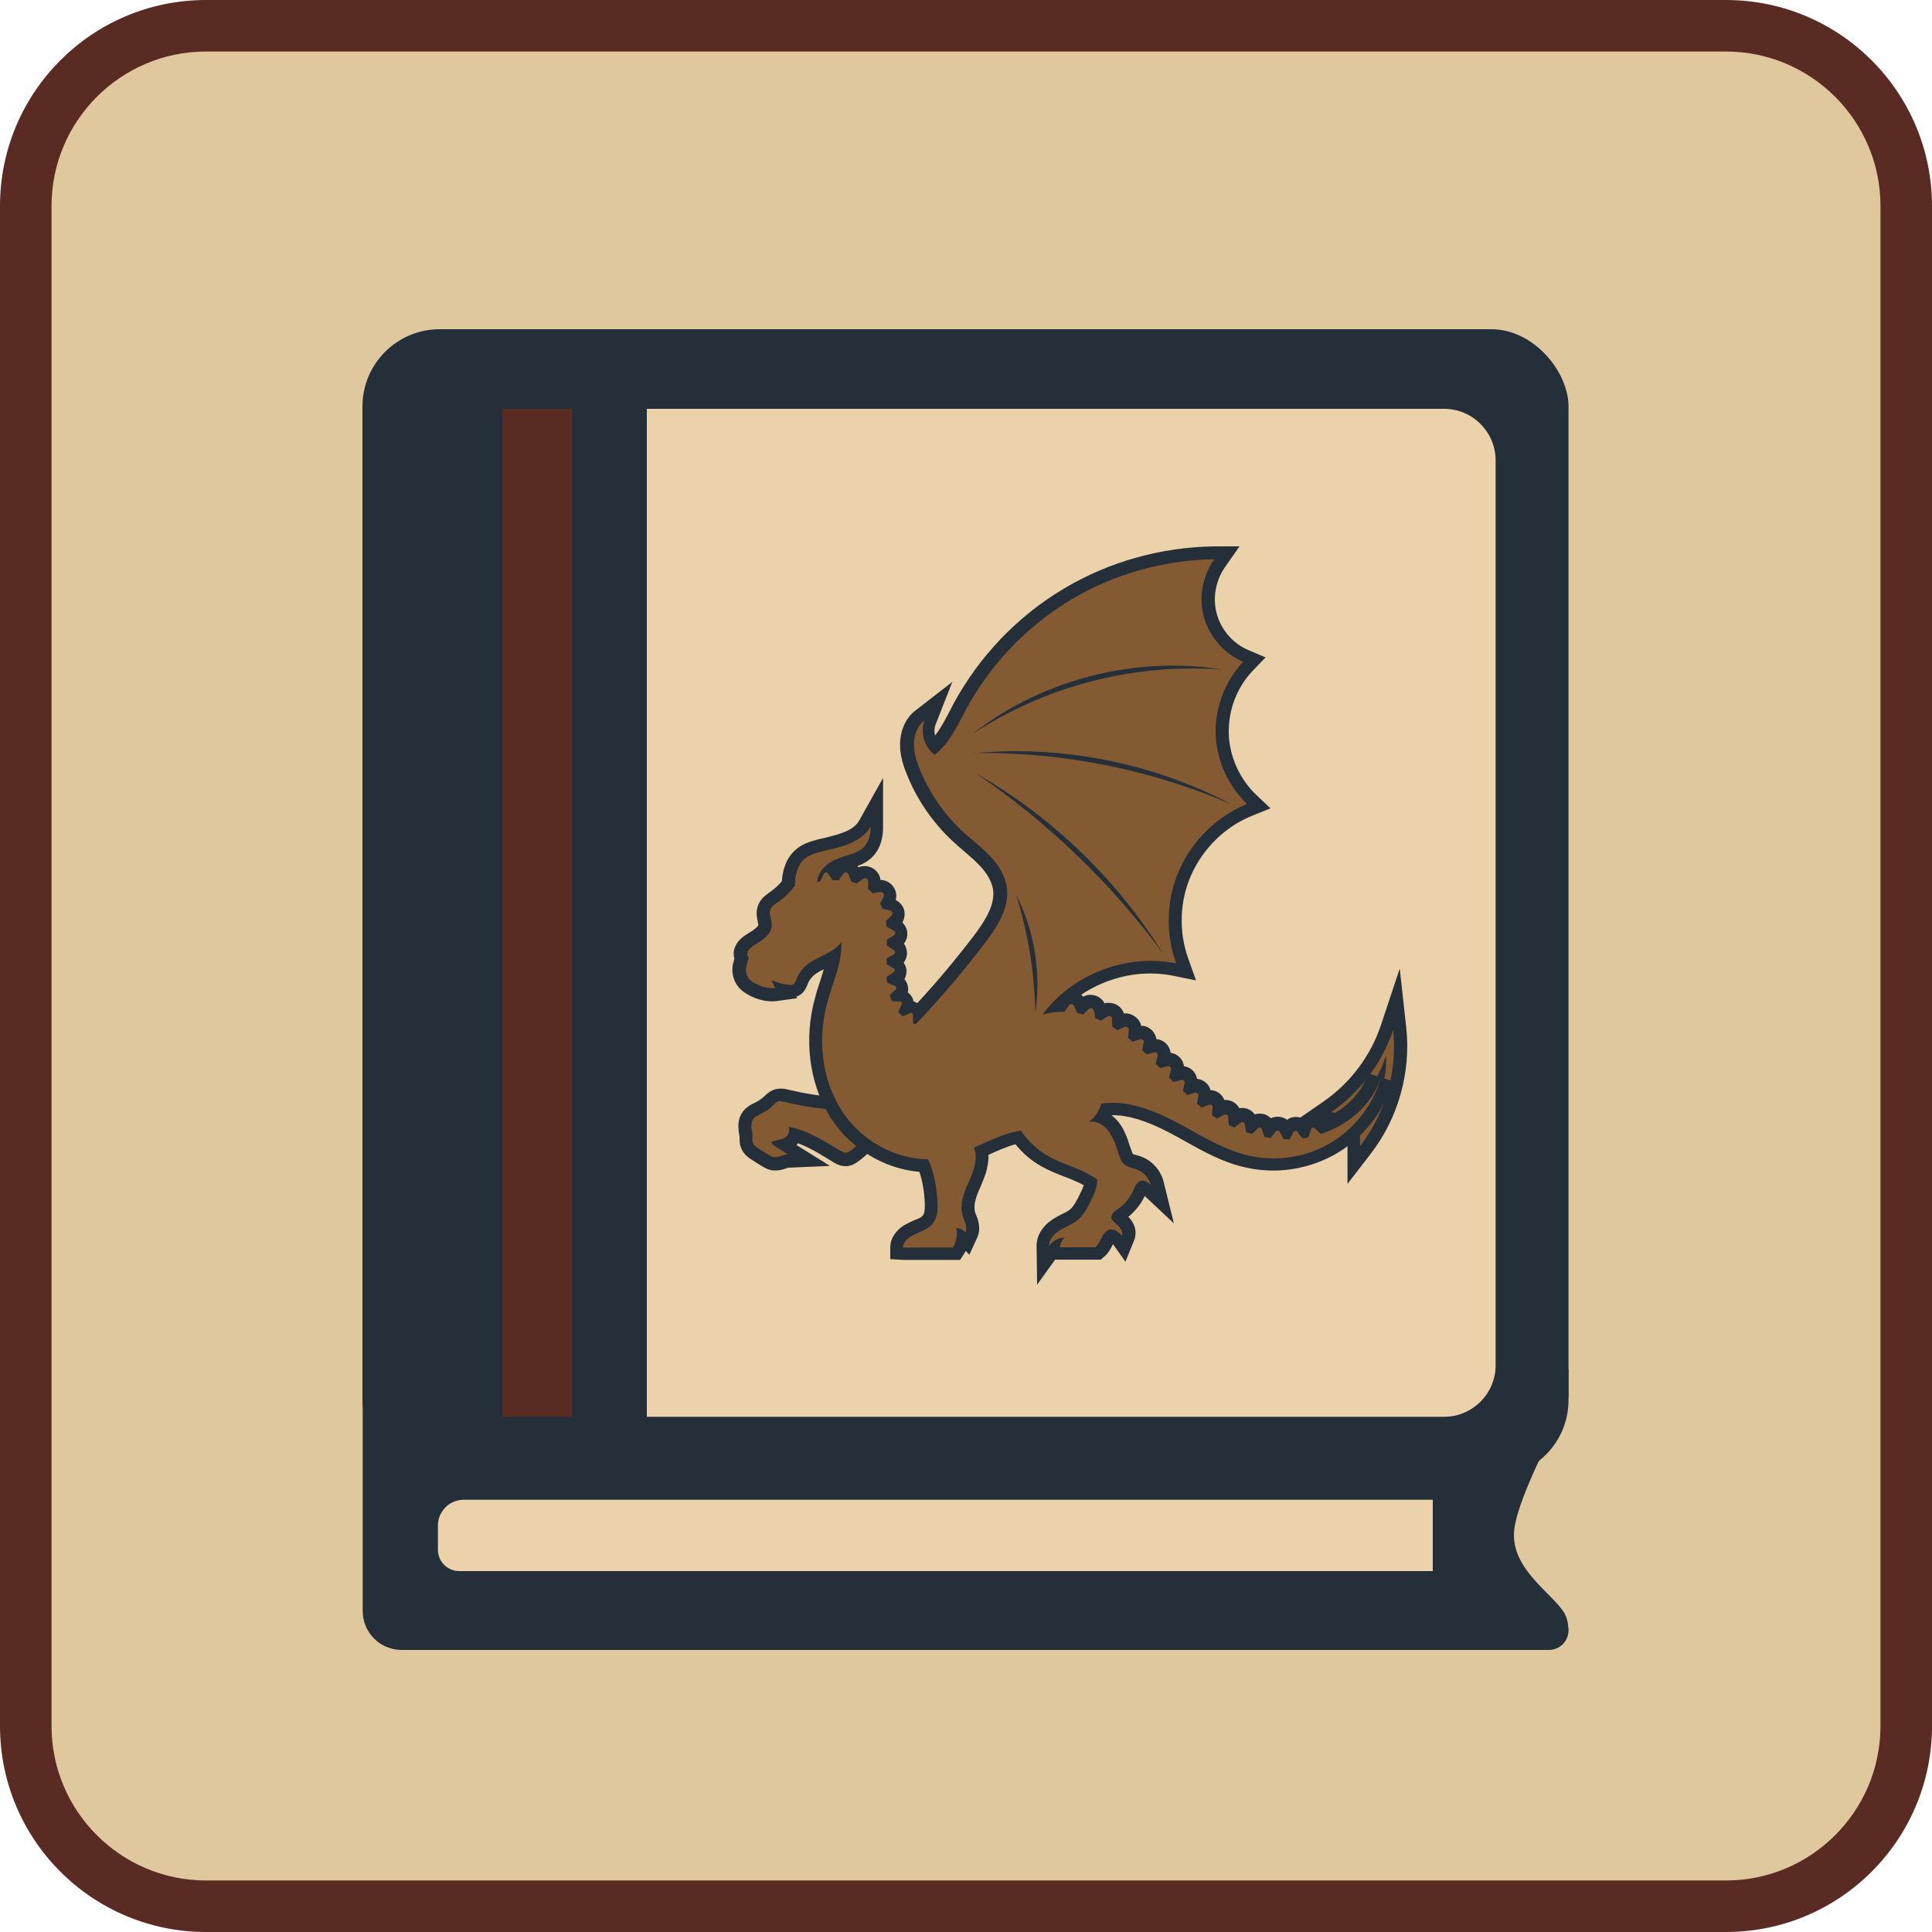
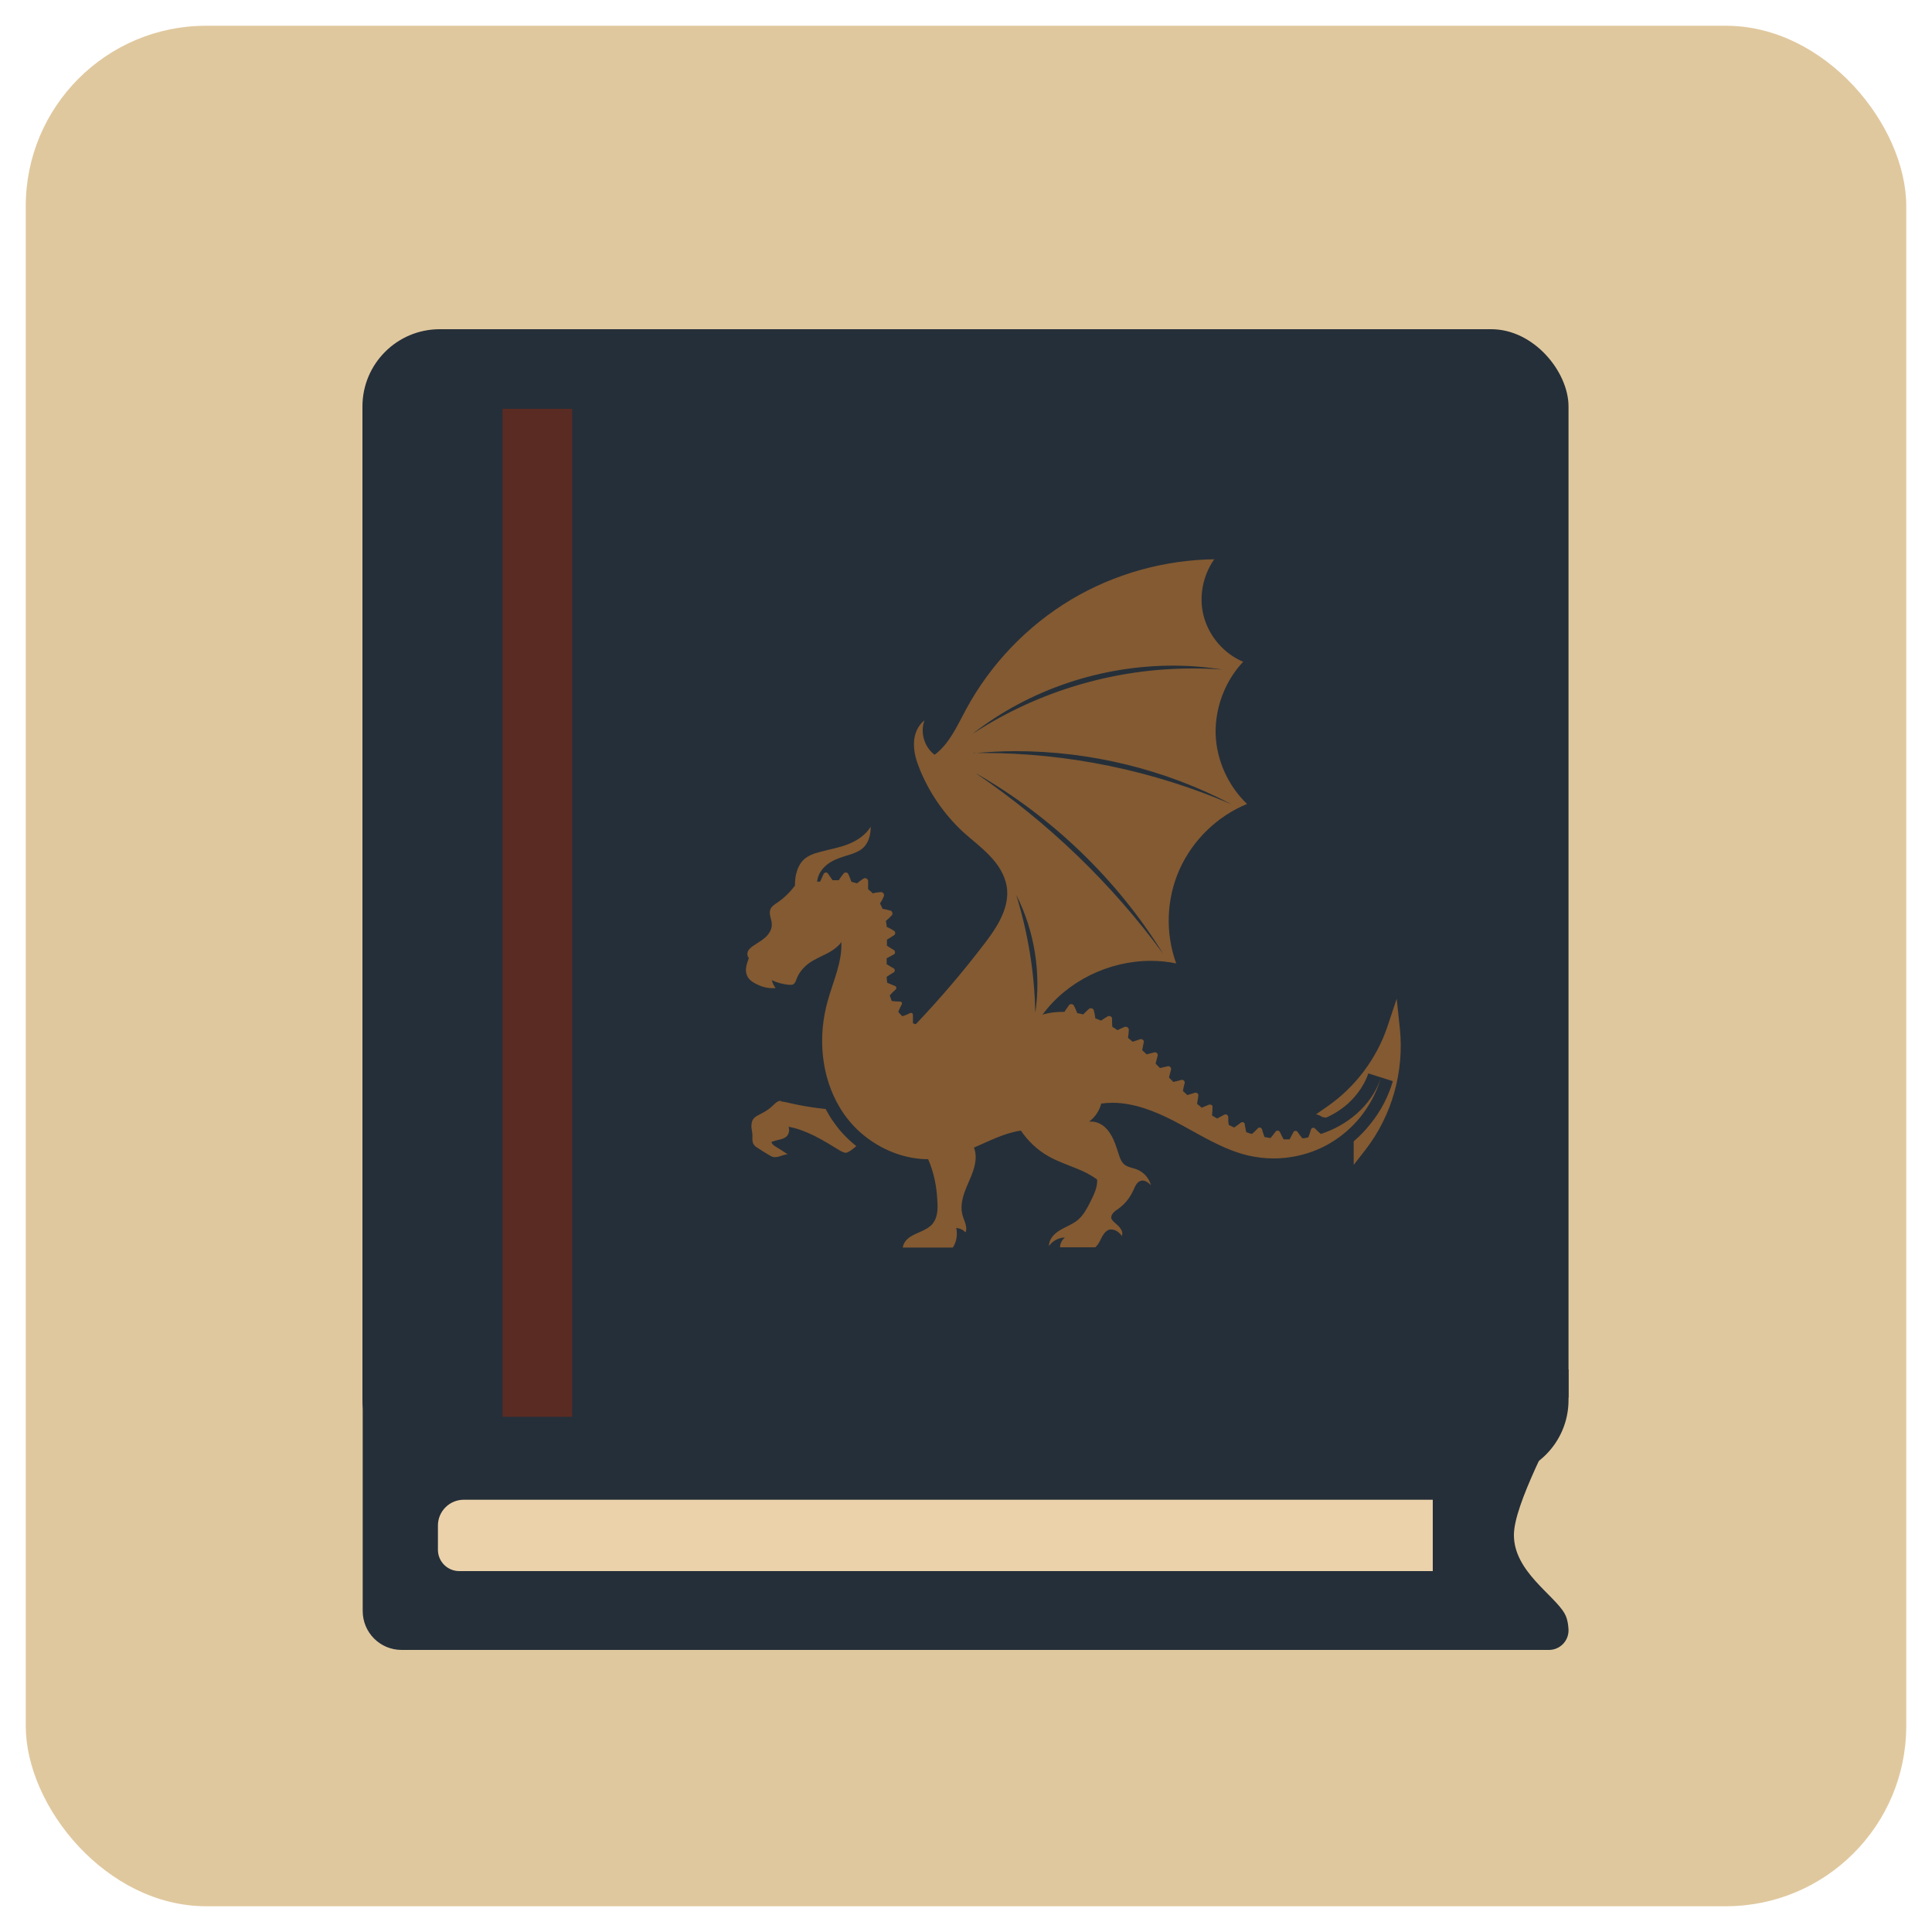
<svg xmlns="http://www.w3.org/2000/svg" id="Warstwa_1" data-name="Warstwa 1" viewBox="0 0 75 75">
  <defs>
    <style>
      .cls-1 {
        fill: #252f39;
      }

      .cls-2 {
        fill: #ebd2ab;
      }

      .cls-3 {
        fill: #e0c89e;
      }

      .cls-4 {
        fill: #5a2b23;
      }

      .cls-5 {
        fill: #835a32;
      }
    </style>
  </defs>
  <g>
    <rect class="cls-3" x="1" y="1" width="73" height="73" rx="7" ry="7" />
-     <path class="cls-4" d="M67,2c3.31,0,6,2.69,6,6v59c0,3.31-2.69,6-6,6H8c-3.31,0-6-2.69-6-6V8c0-3.31,2.69-6,6-6h59M67,0H8C3.58,0,0,3.58,0,8v59c0,4.42,3.58,8,8,8h59c4.42,0,8-3.58,8-8V8c0-4.42-3.58-8-8-8h0Z" />
  </g>
  <g>
    <rect class="cls-1" x="14.07" y="12.78" width="46.82" height="44.57" rx="3" ry="3" />
    <path class="cls-1" d="M14.07,53.16h46.82v1.07c-.63,1.5-2.12,4.17-2.12,5.36,0,1.41,1.55,2.31,1.97,3.05.15.26.15.65.15.65,0,.42-.34.76-.76.76H15.59c-.84,0-1.51-.68-1.51-1.51v-9.38Z" />
    <g>
-       <path class="cls-2" d="M56.06,55h-30.95V15.87h30.95c1.1,0,2,.9,2,2v35.13c0,1.1-.9,2-2,2Z" />
      <rect class="cls-4" x="19.51" y="15.87" width="2.7" height="39.13" />
      <path class="cls-2" d="M17.83,60.99h37.79s0-2.77,0-2.77H18c-.55,0-1,.45-1,1v.94c0,.46.37.83.83.83Z" />
    </g>
    <g>
      <g>
        <path class="cls-5" d="M30,45.18c-.12-.02-.21-.08-.28-.13l-.4-.25c-.08-.05-.2-.12-.28-.26-.07-.13-.07-.27-.07-.37,0-.11-.01-.16-.02-.21,0-.05-.02-.11-.02-.16-.02-.18.02-.34.09-.46.1-.16.27-.24.4-.3.18-.09.31-.18.43-.29.09-.08.17-.17.3-.21.06-.02.12-.03.18-.03.09,0,.18.02.25.04.61.14,1.24.24,1.87.29h.13s.07.12.07.12c.05.08.11.17.16.25.23.32.51.61.83.85l.21.16-.17.2c-.15.18-.33.34-.53.47-.07.05-.16.1-.27.11h0c-.18,0-.28-.06-.35-.11l-.17-.1c-.28-.17-.56-.34-.85-.49-.22-.11-.43-.19-.62-.25-.03.08-.08.16-.14.23-.08.08-.17.13-.26.16l.11.06.84.52-.81.03s-.1.02-.16.04c-.09.03-.2.07-.33.07h-.11Z" />
        <path class="cls-1" d="M30.32,42.76c.07,0,.13.02.2.03.63.15,1.26.25,1.9.29.05.09.11.18.17.26.25.35.55.65.89.91-.14.16-.3.31-.48.43-.05.03-.1.06-.15.07,0,0-.01,0-.02,0-.07,0-.13-.04-.2-.07-.34-.21-.68-.42-1.04-.6-.31-.15-.64-.28-.98-.34.05.12.02.28-.07.37-.09.09-.23.12-.36.15-.08.02-.16.04-.23.07,0,.03.01.05.03.07.03.05.08.08.13.11.16.1.32.2.47.3-.16,0-.32.11-.48.11-.02,0-.04,0-.06,0-.07-.01-.13-.05-.2-.09-.13-.08-.27-.16-.4-.25-.07-.04-.15-.09-.19-.17-.06-.1-.04-.22-.04-.33,0-.11-.03-.21-.04-.31,0-.1,0-.22.06-.31.07-.12.22-.17.34-.24.16-.08.31-.18.44-.31.06-.06.13-.13.21-.16.03-.01.07-.02.1-.02M30.32,42.26c-.09,0-.18.01-.26.04-.18.06-.3.17-.38.25-.11.1-.22.18-.34.24-.18.09-.4.19-.54.42-.11.17-.15.38-.13.61,0,.06.01.12.02.18,0,.04.01.08.02.12v.05c0,.12,0,.31.11.5.11.19.27.29.36.35l.22.14.18.11c.08.05.2.12.36.16.05,0,.1.01.16.01.17,0,.31-.05.41-.08.03-.01.06-.03.1-.03l1.61-.07-1.3-.81s.04-.05.06-.07c.12.05.25.1.39.17.28.14.55.3.84.48l.16.1c.09.05.25.14.45.14h.07c.18-.02.33-.12.39-.16.22-.15.41-.32.58-.52l.35-.41-.43-.32c-.31-.23-.57-.5-.78-.8-.05-.07-.1-.15-.15-.23l-.13-.22-.26-.02c-.62-.04-1.23-.14-1.82-.28-.08-.02-.19-.05-.31-.05h0Z" />
      </g>
      <g>
        <path class="cls-5" d="M52.55,44.48c0-.18,0-.36-.02-.54v-.09s.05-.08.05-.08c.31-.43.54-.84.7-1.24-.24.33-.52.64-.83.94l-.1.1-.13-.04c-.19-.05-.38-.09-.58-.12l-.64-.09.53-.37c1.08-.75,1.91-1.85,2.33-3.1l.36-1.08.12,1.14c.18,1.67-.3,3.39-1.33,4.72l-.46.59v-.74Z" />
-         <path class="cls-1" d="M54.08,39.95c.18,1.6-.29,3.26-1.28,4.54,0-.19,0-.38-.02-.57.62-.87,1.1-1.87,1.02-2.94-.26.88-.84,1.67-1.52,2.32-.2-.05-.41-.1-.61-.12,1.13-.78,1.99-1.92,2.42-3.22M54.33,37.62l-.72,2.17c-.4,1.2-1.19,2.25-2.23,2.97l-1.07.74,1.29.17c.18.02.36.06.55.11l.13.03v.15c.03.17.03.35.03.52v1.48s.9-1.17.9-1.17c1.07-1.38,1.57-3.17,1.38-4.9l-.25-2.27h0Z" />
      </g>
      <g>
        <path class="cls-5" d="M40.47,48.37c0-.32.2-.62.56-.84.09-.05.18-.1.28-.15.14-.07.27-.14.38-.22.18-.15.3-.39.41-.61.12-.23.22-.44.24-.64-.22-.14-.45-.25-.64-.33l-.29-.11c-.29-.11-.57-.23-.84-.38-.41-.23-.77-.56-1.05-.94-.44.09-.86.28-1.31.49l-.1.05c.04.25.01.52-.08.82-.05.17-.12.33-.19.49-.05.12-.11.25-.15.37-.11.3-.13.55-.07.75.01.05.03.1.05.15.02.05.04.11.06.17.06.19.05.35,0,.5l-.14.36-.19-.19c-.03.17-.09.33-.18.47l-.07.11h-2.32v-.25c.05-.29.19-.48.4-.63.12-.08.25-.14.38-.19l.1-.04c.12-.06.24-.12.32-.21.14-.17.15-.45.14-.67-.02-.54-.12-1.02-.28-1.43-.82-.04-1.65-.34-2.35-.86-.37-.28-.69-.6-.94-.96-.06-.09-.13-.18-.18-.28-.74-1.22-.93-2.84-.51-4.34.06-.21.12-.41.19-.62.12-.35.23-.7.29-1.03-.1.06-.21.12-.31.17-.27.13-.48.23-.64.38-.12.11-.22.25-.28.41-.04.11-.1.25-.25.33-.06.03-.13.05-.22.05-.07,0-.14-.01-.21-.02l.06.09-.4.06c-.06,0-.11.01-.17.01-.24,0-.5-.07-.74-.2-.12-.06-.3-.17-.41-.36-.12-.21-.12-.43-.09-.58.02-.1.04-.19.07-.27-.04-.1-.04-.21-.01-.31.06-.19.2-.3.33-.39l.13-.09c.11-.07.21-.14.3-.22.11-.1.17-.22.16-.31,0-.05-.02-.1-.03-.16-.03-.13-.08-.3-.01-.48.07-.2.23-.31.35-.4.24-.17.43-.35.59-.55,0-.12.02-.28.05-.44.06-.27.19-.49.36-.65.21-.2.49-.3.75-.37l.33-.08c.25-.06.49-.12.73-.21.24-.1.57-.27.74-.57l.47-.83v.96c0,.4-.11.72-.32.95-.23.25-.55.34-.83.42-.08.02-.16.05-.24.08-.14.05-.26.11-.36.18l.04.03s.07.09.1.14c.03-.05.18-.24.18-.24l.21-.04c.14,0,.27.08.33.21.03.06.05.12.08.18.05-.04.23-.15.23-.15h.12c.19-.01.36.14.37.33,0,.07,0,.15,0,.22.07-.01.15-.02.22-.02h0c.14,0,.26.06.32.17.07.11.08.23.03.34-.03.06-.06.12-.09.18.06.01.13.03.19.05.12.03.21.13.24.25.03.12,0,.25-.09.34-.04.04-.08.08-.12.12.05.03.1.05.15.08.11.06.18.17.18.3s-.05.24-.16.31c-.04.03-.08.05-.12.08l.08.05c.14.1.2.21.2.33v.14s-.18.15-.18.15l-.1.05s.21.12.21.12l.05.22c0,.12-.06.23-.17.3-.02.01-.05.03-.07.04.02,0,.2.07.2.07l.09.21c.02.12-.02.24-.11.32l-.02.02c.15,0,.26.07.31.17l.07.12-.07.18h.02s.11-.02.11-.02h.11l.12.1s.05.07.07.1c.83-.89,1.62-1.82,2.36-2.79.43-.56.82-1.16.84-1.77,0-.09,0-.17-.01-.25-.05-.35-.25-.71-.6-1.07-.19-.2-.4-.38-.62-.56-.14-.12-.28-.24-.41-.36-.76-.7-1.36-1.57-1.74-2.53-.12-.29-.25-.68-.24-1.09,0-.45.2-.85.51-1.09l.72-.55-.33.84c-.12.3-.04.67.17.91.36-.33.61-.81.85-1.28l.14-.27c.97-1.81,2.42-3.32,4.18-4.37,1.73-1.03,3.7-1.58,5.71-1.6h.49s-.28.39-.28.39c-.4.58-.54,1.32-.36,2,.19.7.72,1.32,1.39,1.6l.33.14-.25.26c-.66.7-1.02,1.65-1,2.61.03.96.44,1.89,1.14,2.55l.28.27-.36.15c-1.1.45-2,1.33-2.48,2.41-.48,1.08-.53,2.35-.13,3.46l.15.42-.44-.09c-.3-.06-.62-.1-.94-.1-1.19,0-2.37.45-3.27,1.2l.18-.03c.14,0,.27.08.33.2.03.05.05.11.07.16.04-.04.2-.18.2-.18l.16-.02c.17,0,.31.11.35.27.01.06.03.11.04.17.05-.03.2-.12.2-.12h.12c.19-.01.35.14.36.33,0,.05,0,.11,0,.16.05-.02.19-.08.19-.08h.09c.1,0,.2.03.26.11l.07.08.02.19c0,.05,0,.1-.01.16.05-.02.18-.06.18-.06h.07c.11,0,.2.04.27.12l.08.09v.2s-.01.1-.02.15l.14-.04s.03,0,.05,0c.16,0,.25.05.32.13l.08.1v.21s-.04.13-.04.13l.13-.03s.03,0,.04,0c.16,0,.25.05.32.13l.08.1v.21s-.05.12-.05.12l.12-.03s.04,0,.05,0c.16,0,.25.05.31.12l.07.09v.2s-.04.12-.04.12l.15-.05h.07c.1,0,.2.04.26.12l.08.09v.2s-.01.07-.02.11c.03-.01.15-.06.15-.06h.09c.1,0,.19.03.25.1l.07.08.02.18s0,.07,0,.11c.03-.02.15-.09.15-.09h.12c.19-.01.34.13.35.32,0,.03,0,.07,0,.1.03-.02.15-.11.15-.11l.14-.02c.17,0,.31.12.34.29l.02.1s.14-.14.14-.14l.17-.03c.15,0,.28.1.33.24,0,.03.02.06.03.1.02-.02.13-.18.13-.18l.2-.04c.13,0,.26.08.31.2.01.03.03.05.04.08.01-.03.03-.05.04-.08.06-.12.18-.19.31-.19h.13l.15.15s.03.04.05.07c0-.03.02-.05.02-.08.04-.15.18-.25.33-.25h.1l.14.1s.08.07.11.11c.43-.16.83-.39,1.16-.69.41-.36.71-.8.87-1.27l.48.15c-.17.57-.45,1.11-.83,1.58-.35.44-.78.81-1.25,1.09-.7.41-1.5.63-2.33.63-.34,0-.68-.04-1.01-.11-.83-.19-1.57-.6-2.28-1-.22-.12-.43-.24-.65-.35-.91-.47-1.64-.69-2.3-.69-.08,0-.16,0-.25.01-.04.11-.09.21-.16.31.08.04.15.08.22.14.19.14.33.35.46.63.06.14.11.29.16.44l.07.21c.03.08.06.17.12.22.05.05.14.07.24.1.07.02.13.04.19.06.34.13.6.43.69.79l.2.82-.61-.58c-.11-.1-.14-.11-.15-.11-.07.09-.09.14-.12.19-.17.37-.39.65-.67.86-.08.06-.14.1-.16.13,0,0,.01.01.02.02.14.13.21.19.26.26.13.17.16.38.09.55l-.17.42-.26-.37c-.07-.09-.15-.14-.2-.14-.09.02-.17.18-.2.25-.07.14-.15.28-.27.39l-.07.06h-1.72v-.12s-.42.58-.42.58v-.75ZM41.33,38.81c-.08.07-.15.14-.22.21.02,0,.05,0,.07,0,.04-.06.15-.2.15-.2Z" />
        <path class="cls-1" d="M47.13,21.72c-.44.63-.6,1.46-.4,2.21.21.78.79,1.45,1.53,1.76-.7.74-1.09,1.77-1.07,2.79.03,1.02.48,2.02,1.22,2.73-1.15.47-2.11,1.4-2.62,2.54-.51,1.14-.56,2.47-.13,3.65-.33-.07-.66-.1-.99-.1-1.62,0-3.24.78-4.2,2.09.25-.08.52-.11.79-.11.02,0,.04,0,.06,0,.06-.09.12-.18.18-.26.02-.03.05-.04.09-.04.04,0,.08.02.1.06.05.1.09.19.13.29.08.01.16.03.23.05.07-.08.15-.15.23-.22.02-.02.04-.02.07-.02.05,0,.1.03.11.08.03.1.05.21.06.31.07.03.15.06.22.09.09-.06.18-.12.27-.17.02,0,.03-.01.05-.01.05,0,.11.04.11.1,0,.11,0,.22.01.32.07.04.13.08.2.13.1-.05.19-.09.29-.13.01,0,.03,0,.04,0,.06,0,.11.05.11.11,0,.11-.02.21-.03.32.06.05.12.1.18.15.1-.03.2-.07.3-.1.01,0,.02,0,.03,0,.06,0,.12.06.1.12-.02.11-.04.21-.06.31.06.05.12.11.17.16.1-.03.21-.05.31-.08,0,0,.02,0,.02,0,.06,0,.12.06.1.13l-.08.31c.06.06.11.11.17.17l.31-.07s.02,0,.02,0c.06,0,.11.06.1.13l-.08.31c.06.06.11.11.17.17.1-.02.21-.05.31-.08,0,0,.02,0,.03,0,.06,0,.11.06.1.12-.03.1-.05.21-.07.31.06.05.11.11.17.16.1-.03.2-.06.3-.09.01,0,.02,0,.03,0,.06,0,.11.05.1.12-.02.1-.03.21-.05.31.04.03.07.06.11.09.02.02.05.04.07.06.1-.04.2-.08.29-.12.01,0,.03,0,.04,0,.05,0,.1.04.09.1,0,.11-.01.21-.02.32.06.04.13.08.2.12.09-.05.19-.1.28-.15.02,0,.03-.01.05-.01.05,0,.09.04.1.09,0,.11,0,.21.02.32.07.03.14.07.21.1.09-.06.17-.12.26-.19.02-.01.04-.02.06-.02.04,0,.09.03.09.08.02.1.03.21.06.31.07.03.15.05.22.07.08-.07.16-.14.23-.22.02-.02.04-.03.07-.03.04,0,.08.03.09.07.03.1.06.2.1.3.08.01.15.03.23.04.07-.08.13-.16.2-.25.02-.03.05-.04.08-.04.03,0,.07.02.09.06.04.09.09.19.14.28.06,0,.12,0,.18,0,.02,0,.04,0,.05,0,.05-.09.1-.18.15-.28.02-.04.05-.05.08-.05.03,0,.06.01.08.04.06.09.12.17.19.25.08,0,.16-.02.23-.04.04-.1.07-.2.1-.3.01-.04.05-.07.09-.07.02,0,.05,0,.07.03.07.07.15.15.23.21.51-.17.98-.43,1.38-.78.42-.37.76-.84.94-1.38-.16.54-.43,1.05-.78,1.49-.33.41-.73.76-1.19,1.03-.66.39-1.43.59-2.2.59-.32,0-.64-.04-.96-.11-1.03-.24-1.93-.84-2.87-1.33-.75-.39-1.58-.72-2.41-.72-.15,0-.29.01-.44.03-.07.28-.24.53-.47.7.03,0,.06,0,.09,0,.17,0,.34.07.48.18.17.14.29.33.38.53.09.2.15.42.22.62.04.12.09.24.18.32.14.13.34.14.51.21.26.1.47.34.54.61-.09-.09-.2-.18-.32-.18,0,0-.02,0-.03,0-.09.01-.17.07-.22.15-.05.07-.08.16-.12.24-.13.28-.32.52-.57.7-.09.06-.18.12-.24.21-.03.05-.05.11-.04.17.03.06.07.11.12.15.08.08.17.14.23.23.07.09.1.2.06.3-.09-.13-.24-.25-.4-.25-.02,0-.05,0-.07,0-.17.04-.27.22-.35.38-.05.11-.12.23-.21.31h-1.37c0-.15.08-.29.19-.38-.24,0-.48.13-.62.33,0-.27.21-.49.44-.62.23-.14.48-.22.69-.4.21-.18.35-.44.47-.68.14-.28.29-.58.27-.88-.24-.18-.52-.32-.8-.43-.37-.15-.75-.28-1.1-.48-.42-.24-.79-.59-1.06-.99-.63.09-1.22.4-1.82.66.11.28.07.6-.03.89-.09.29-.24.56-.34.85-.1.29-.16.61-.07.9.03.11.08.21.11.32.03.11.05.23,0,.33-.09-.1-.22-.16-.36-.17.06.26.01.54-.13.76h-1.94v-.03c.03-.16.15-.3.29-.39.14-.09.3-.15.45-.22.15-.07.3-.15.41-.28.19-.23.21-.55.19-.84-.02-.57-.13-1.15-.36-1.67h0c-.84,0-1.68-.31-2.36-.82-.34-.25-.64-.56-.89-.91-.06-.09-.12-.17-.17-.26-.74-1.22-.87-2.77-.48-4.15.21-.76.57-1.52.53-2.29-.02.02-.03.04-.05.07-.18.2-.42.34-.66.45-.24.12-.49.23-.69.42-.15.14-.27.31-.34.5-.03.08-.06.17-.13.2-.03.02-.06.02-.1.02-.02,0-.04,0-.06,0-.23-.02-.46-.08-.67-.18.03.11.08.22.15.31-.05,0-.09,0-.14,0-.22,0-.44-.07-.63-.17-.12-.06-.24-.14-.31-.26-.07-.12-.09-.27-.06-.41.02-.11.06-.22.1-.33-.05-.05-.07-.14-.05-.22.03-.11.13-.19.23-.26.16-.11.33-.2.47-.33.14-.13.25-.31.24-.5,0-.19-.12-.38-.06-.56.04-.13.17-.21.29-.29.26-.18.48-.4.67-.65,0-.16.01-.31.05-.47.05-.2.14-.39.28-.53.18-.17.41-.25.65-.31.36-.1.74-.16,1.09-.3.35-.14.68-.36.87-.68,0,.28-.06.57-.25.78-.24.26-.63.31-.97.44-.22.08-.43.19-.59.36-.15.15-.25.35-.27.56.04,0,.08-.01.12-.01.04-.1.09-.19.13-.29.02-.04.06-.06.09-.06.03,0,.06.01.08.04.06.09.12.17.18.26.05,0,.09,0,.14,0,.03,0,.06,0,.1,0,.06-.09.12-.18.19-.26.02-.03.05-.04.08-.04.04,0,.09.02.1.06.05.1.08.2.12.3.08.02.15.04.22.06.08-.07.17-.13.26-.19.02-.01.03-.01.05-.01.06,0,.12.05.12.11,0,.11,0,.22,0,.32.02.01.04.03.06.05.04.03.08.07.12.11.1-.03.21-.04.32-.05,0,0,0,0,0,0,.08,0,.14.09.11.16-.04.1-.09.2-.15.28.04.07.07.14.1.21.1.02.21.04.31.07.07.02.1.13.05.18-.07.08-.15.15-.23.22.01.06.02.13.03.19,0,.01,0,.03,0,.04.09.04.19.09.28.15.07.04.07.14,0,.18-.09.06-.18.11-.27.17,0,.08,0,.15,0,.23.09.06.18.12.27.17.06.04.06.14,0,.17l-.28.15c0,.08,0,.15,0,.23.09.06.18.11.27.16.06.04.06.12,0,.16-.09.05-.18.11-.27.17,0,.08.01.15.02.23.1.04.19.08.29.12.07.02.09.1.03.15-.08.07-.15.14-.22.22.02.07.05.15.08.22.1.01.2.02.29.02,0,0,.01,0,.02,0,.07,0,.11.06.07.12-.05.09-.09.18-.13.28.05.06.1.12.16.17.1-.03.2-.07.29-.12.02,0,.03-.01.05-.01.04,0,.07.03.07.09,0,.1,0,.2,0,.31.04.02.07.03.11.04.94-.99,1.83-2.03,2.66-3.12.44-.57.87-1.22.89-1.92,0-.1,0-.2-.02-.3-.07-.46-.34-.87-.66-1.2-.32-.34-.7-.62-1.04-.93-.73-.68-1.31-1.52-1.68-2.44-.13-.32-.23-.65-.22-.99,0-.34.14-.69.41-.9-.18.47-.01,1.04.39,1.34h0c.57-.42.88-1.13,1.22-1.76.95-1.76,2.38-3.25,4.09-4.27,1.68-1,3.63-1.54,5.58-1.56M37.8,28.46c2.52-1.64,5.49-2.51,8.48-2.51.39,0,.77.01,1.16.04-.63-.1-1.27-.15-1.91-.15-2.77,0-5.55.92-7.74,2.62M37.79,29.23c.12,0,.23,0,.35,0,3.32,0,6.61.68,9.66,1.99-2.56-1.35-5.47-2.06-8.37-2.06-.55,0-1.09.03-1.64.08M45.15,37.02c-1.79-2.89-4.33-5.33-7.28-7.01,2.81,1.91,5.27,4.27,7.28,7.01M40.19,39.32c.23-1.55-.03-3.19-.74-4.58.46,1.49.71,3.02.74,4.58M48.1,21.21h-.97c-2.05.03-4.07.59-5.83,1.64-1.8,1.07-3.28,2.62-4.28,4.46l-.14.27c-.18.35-.36.69-.58.97-.04-.13-.03-.27.01-.4l.66-1.68-1.43,1.11c-.37.28-.59.76-.6,1.29-.01.45.13.87.26,1.18.39.99,1.02,1.9,1.8,2.62.14.13.28.25.42.37.21.18.42.36.6.55.31.32.48.64.53.94.01.07.01.13.01.2-.01.55-.39,1.11-.79,1.64-.68.89-1.4,1.75-2.16,2.57-.05-.03-.1-.05-.15-.07-.01-.06-.03-.12-.06-.17-.04-.07-.1-.13-.16-.18.02-.08.02-.17,0-.25-.02-.1-.07-.19-.13-.26.05-.09.08-.2.08-.31,0-.12-.04-.23-.11-.33.08-.1.12-.22.13-.35,0-.14-.04-.28-.12-.39.09-.11.14-.26.13-.4,0-.16-.08-.31-.19-.42.08-.14.11-.31.07-.48-.05-.17-.17-.32-.33-.39.05-.17.02-.35-.08-.5-.12-.18-.31-.28-.51-.28,0,0,0,0,0,0-.03-.3-.3-.54-.62-.54-.08,0-.17.02-.24.05-.01-.02-.02-.03-.03-.05.21-.08.43-.19.61-.39.25-.27.38-.65.38-1.12v-1.91s-.93,1.66-.93,1.66c-.13.24-.41.38-.62.46-.21.08-.45.14-.69.2-.11.03-.23.05-.34.08-.28.08-.61.18-.86.43-.21.2-.35.46-.43.78-.03.14-.05.28-.06.4-.13.16-.29.3-.46.42-.17.12-.38.27-.47.54-.09.25-.03.47,0,.62,0,.04.02.09.02.11,0,.01-.02.06-.09.12-.07.06-.16.13-.27.19l-.14.09c-.1.07-.34.23-.43.53-.04.12-.04.26,0,.38-.02.07-.04.15-.06.23-.05.27,0,.54.13.75.14.24.36.37.51.45.28.15.58.23.86.23.07,0,.14,0,.2-.01l.8-.11-.04-.06s.05-.02.08-.03c.24-.12.32-.35.36-.45.05-.14.13-.24.22-.33.11-.1.25-.18.41-.25-.05.16-.1.31-.15.48-.07.21-.14.42-.19.63-.44,1.57-.23,3.27.54,4.54.06.1.12.2.19.29.27.39.61.73,1,1.02.69.52,1.5.83,2.32.9.12.35.19.76.21,1.2,0,.1.02.39-.08.5-.05.06-.15.11-.23.14l-.1.04c-.13.06-.27.12-.42.21-.27.18-.45.43-.5.7v.05s-.01.05-.01.05v.5l.5.03h2.21l.15-.23s.05-.08.07-.12l.14.15.32-.7c.08-.2.08-.42.01-.66-.02-.07-.04-.13-.07-.19-.02-.04-.03-.08-.04-.12-.04-.15-.02-.35.06-.6.04-.12.09-.24.15-.36.07-.17.14-.34.2-.51.08-.26.12-.51.11-.74.36-.16.71-.32,1.05-.41.28.35.63.65,1.03.87.29.16.59.28.88.39.09.04.19.07.28.11.14.06.3.13.46.22-.04.14-.12.28-.18.41-.1.2-.21.41-.35.53-.08.07-.2.13-.33.19-.1.05-.2.1-.29.16-.43.26-.68.65-.68,1.06l.02,1.51.7-.97h1.77l.14-.12c.15-.13.25-.3.33-.47,0,0,0-.01,0-.02l.49.69.34-.84c.1-.25.06-.55-.13-.79-.03-.04-.06-.08-.1-.11.27-.22.49-.5.64-.81l1.13,1.06-.4-1.62c-.11-.43-.43-.8-.84-.96-.07-.03-.14-.05-.22-.07-.05-.01-.12-.03-.14-.05,0,0-.02-.05-.04-.11l-.07-.19c-.05-.16-.1-.32-.17-.47-.13-.31-.31-.55-.53-.72,0,0-.01,0-.02-.01.01,0,.03,0,.04,0,.62,0,1.31.21,2.18.66.21.11.43.23.64.35.73.41,1.49.83,2.35,1.02.35.08.71.12,1.07.12.87,0,1.72-.23,2.46-.66.5-.29.95-.68,1.32-1.15.4-.49.7-1.07.87-1.66l-.95-.3c-.15.43-.42.83-.79,1.17-.27.24-.59.44-.93.58-.12-.11-.26-.17-.41-.17-.16,0-.31.06-.42.17-.08-.04-.17-.06-.27-.06-.13,0-.24.04-.34.11-.1-.08-.23-.12-.36-.12-.09,0-.18.02-.27.06-.11-.12-.26-.18-.43-.18-.07,0-.13.01-.19.03-.11-.15-.29-.25-.48-.25-.04,0-.08,0-.12.01-.1-.19-.3-.32-.53-.32-.02,0-.03,0-.05,0-.03-.07-.07-.13-.12-.19-.11-.12-.26-.19-.42-.19-.02-.09-.06-.17-.12-.23-.1-.12-.24-.19-.4-.21-.02-.1-.06-.19-.12-.27-.1-.12-.24-.2-.39-.22-.01-.1-.05-.21-.12-.29-.1-.13-.24-.21-.4-.23-.01-.11-.05-.21-.12-.3-.1-.13-.26-.22-.43-.23-.02-.11-.06-.21-.13-.3-.12-.14-.28-.22-.46-.22h0c-.02-.1-.07-.2-.15-.28-.12-.12-.28-.2-.45-.2h-.07c-.08-.24-.31-.41-.58-.41-.06,0-.11,0-.17.02-.1-.2-.31-.33-.55-.33h0c-.1,0-.2.02-.28.07-.02-.03-.05-.05-.07-.08.78-.52,1.72-.82,2.68-.82.3,0,.6.03.89.09l.88.18-.3-.84c-.38-1.06-.34-2.25.12-3.27.46-1.02,1.31-1.86,2.35-2.28l.72-.29-.56-.53c-.64-.61-1.04-1.5-1.06-2.38-.02-.9.31-1.78.93-2.43l.5-.52-.66-.28c-.6-.25-1.08-.8-1.24-1.43-.16-.6-.04-1.27.32-1.79l.56-.8h0Z" />
      </g>
    </g>
  </g>
</svg>